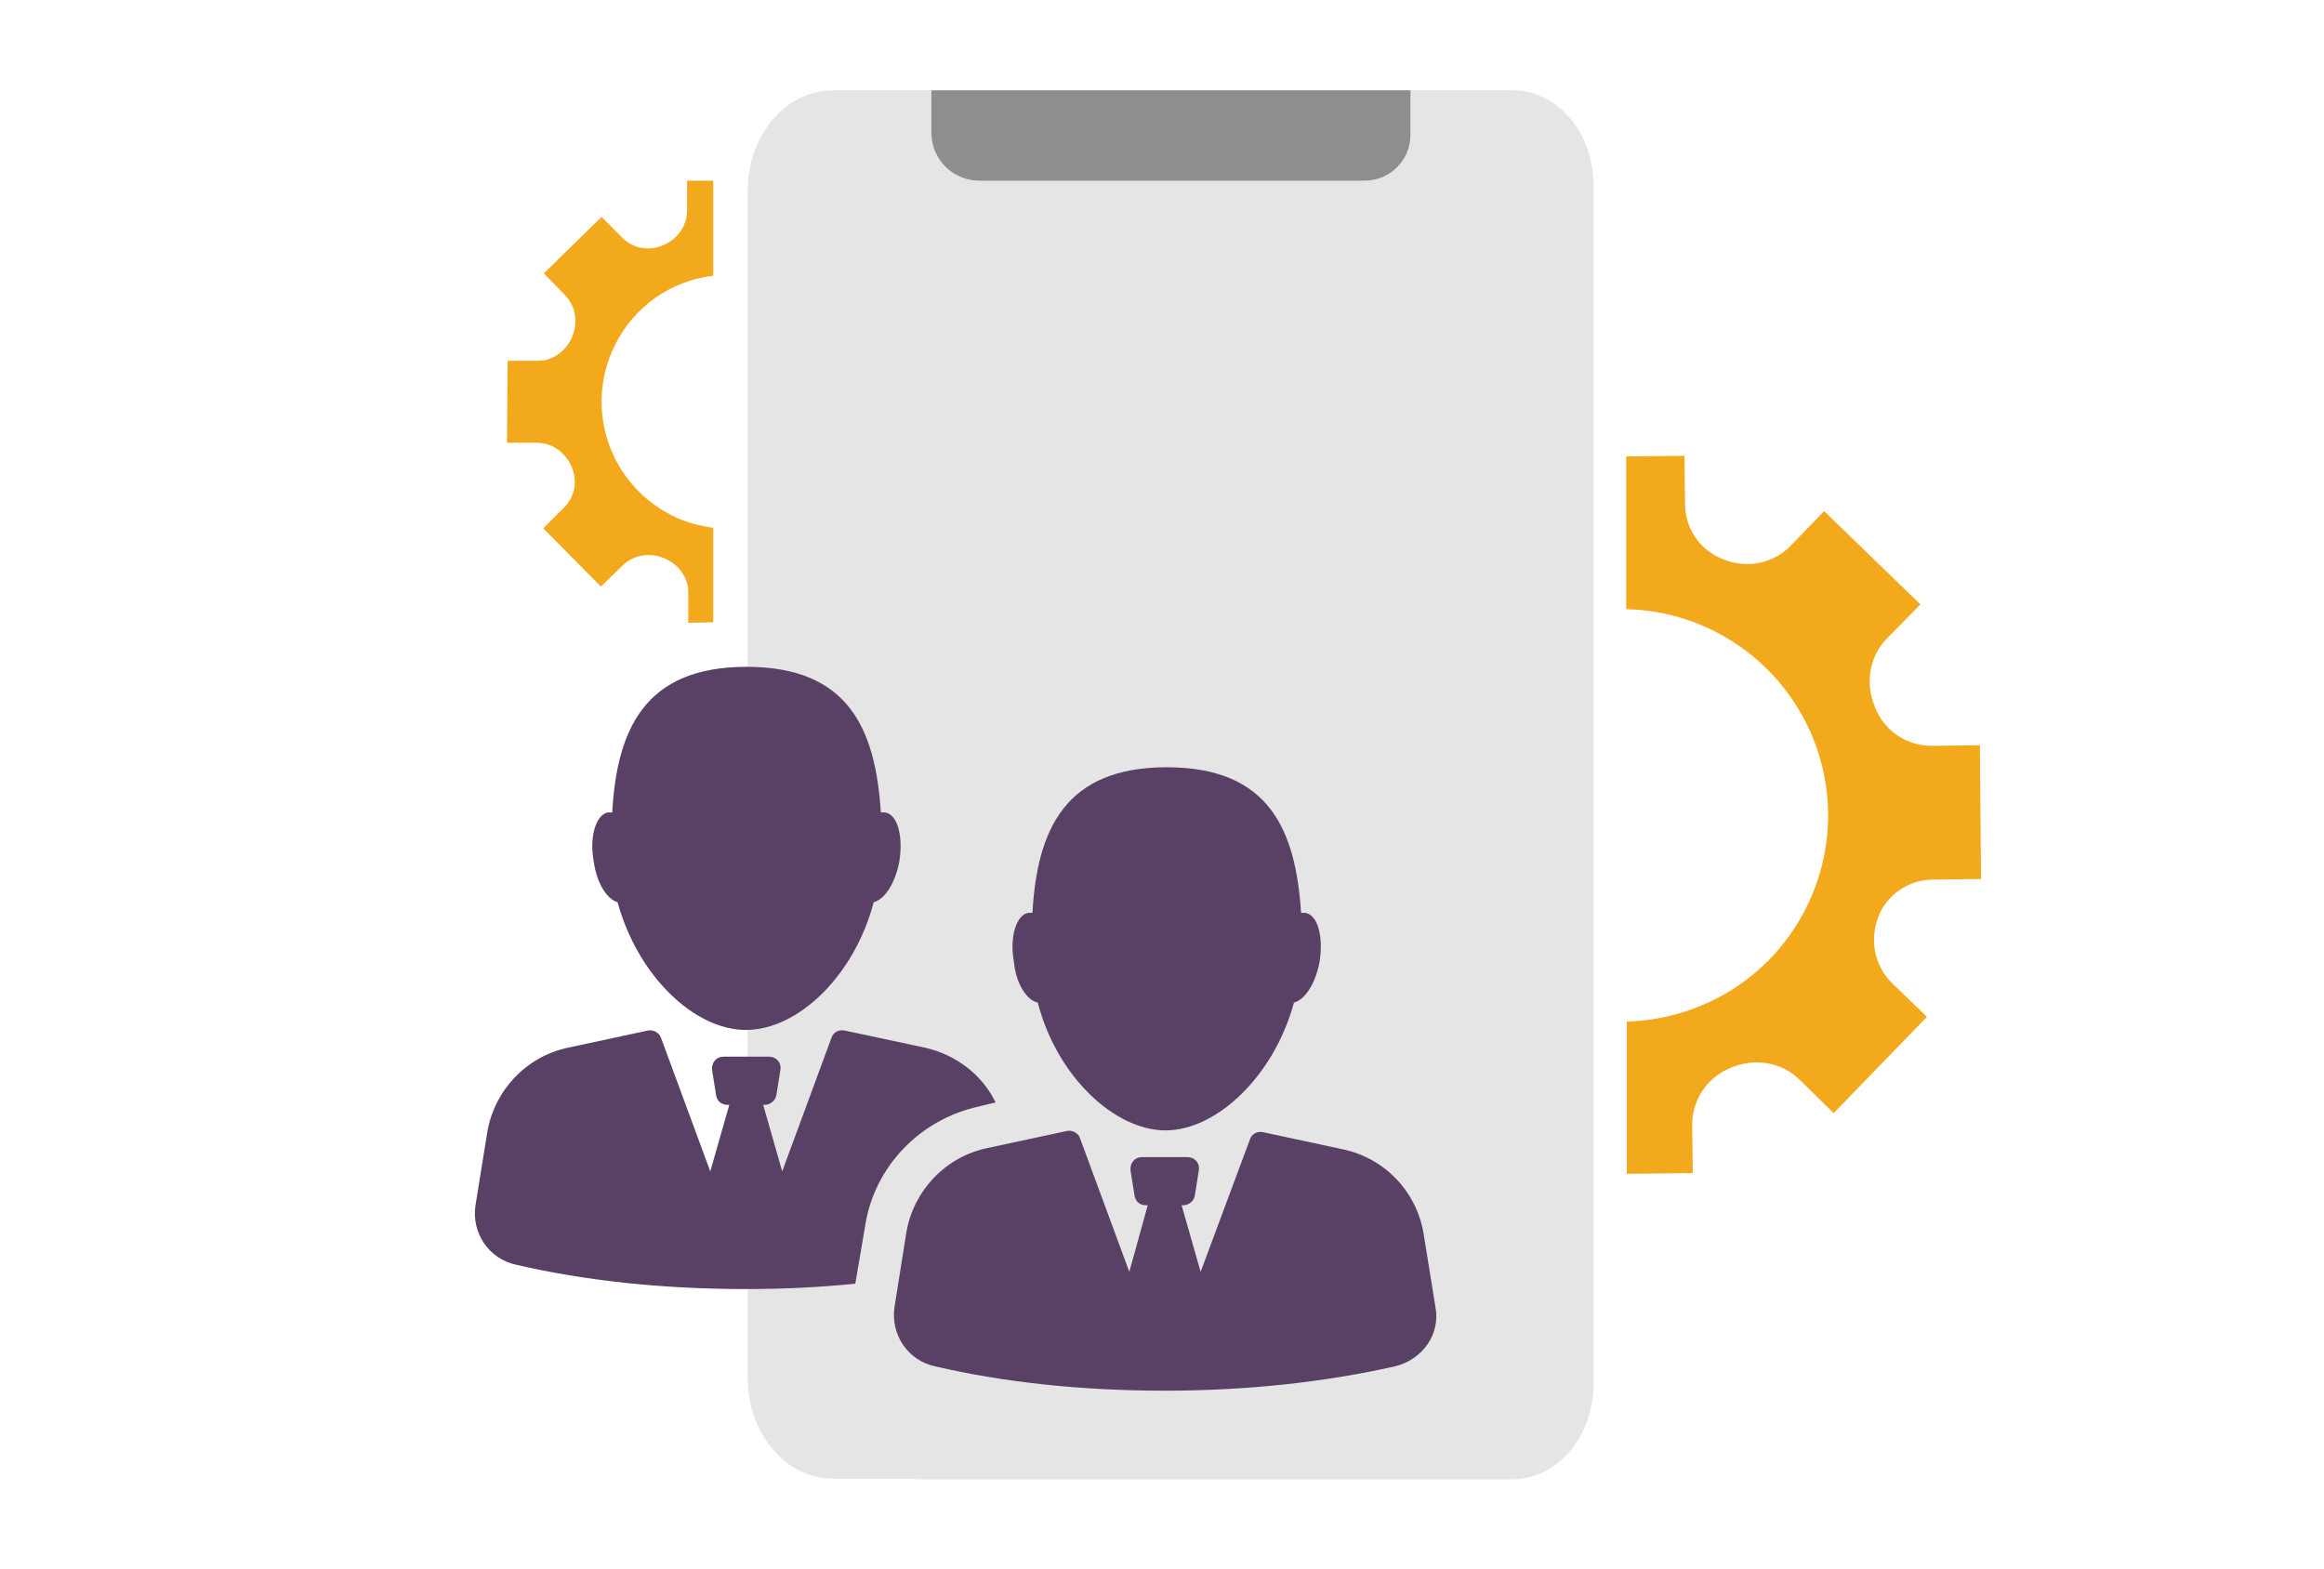
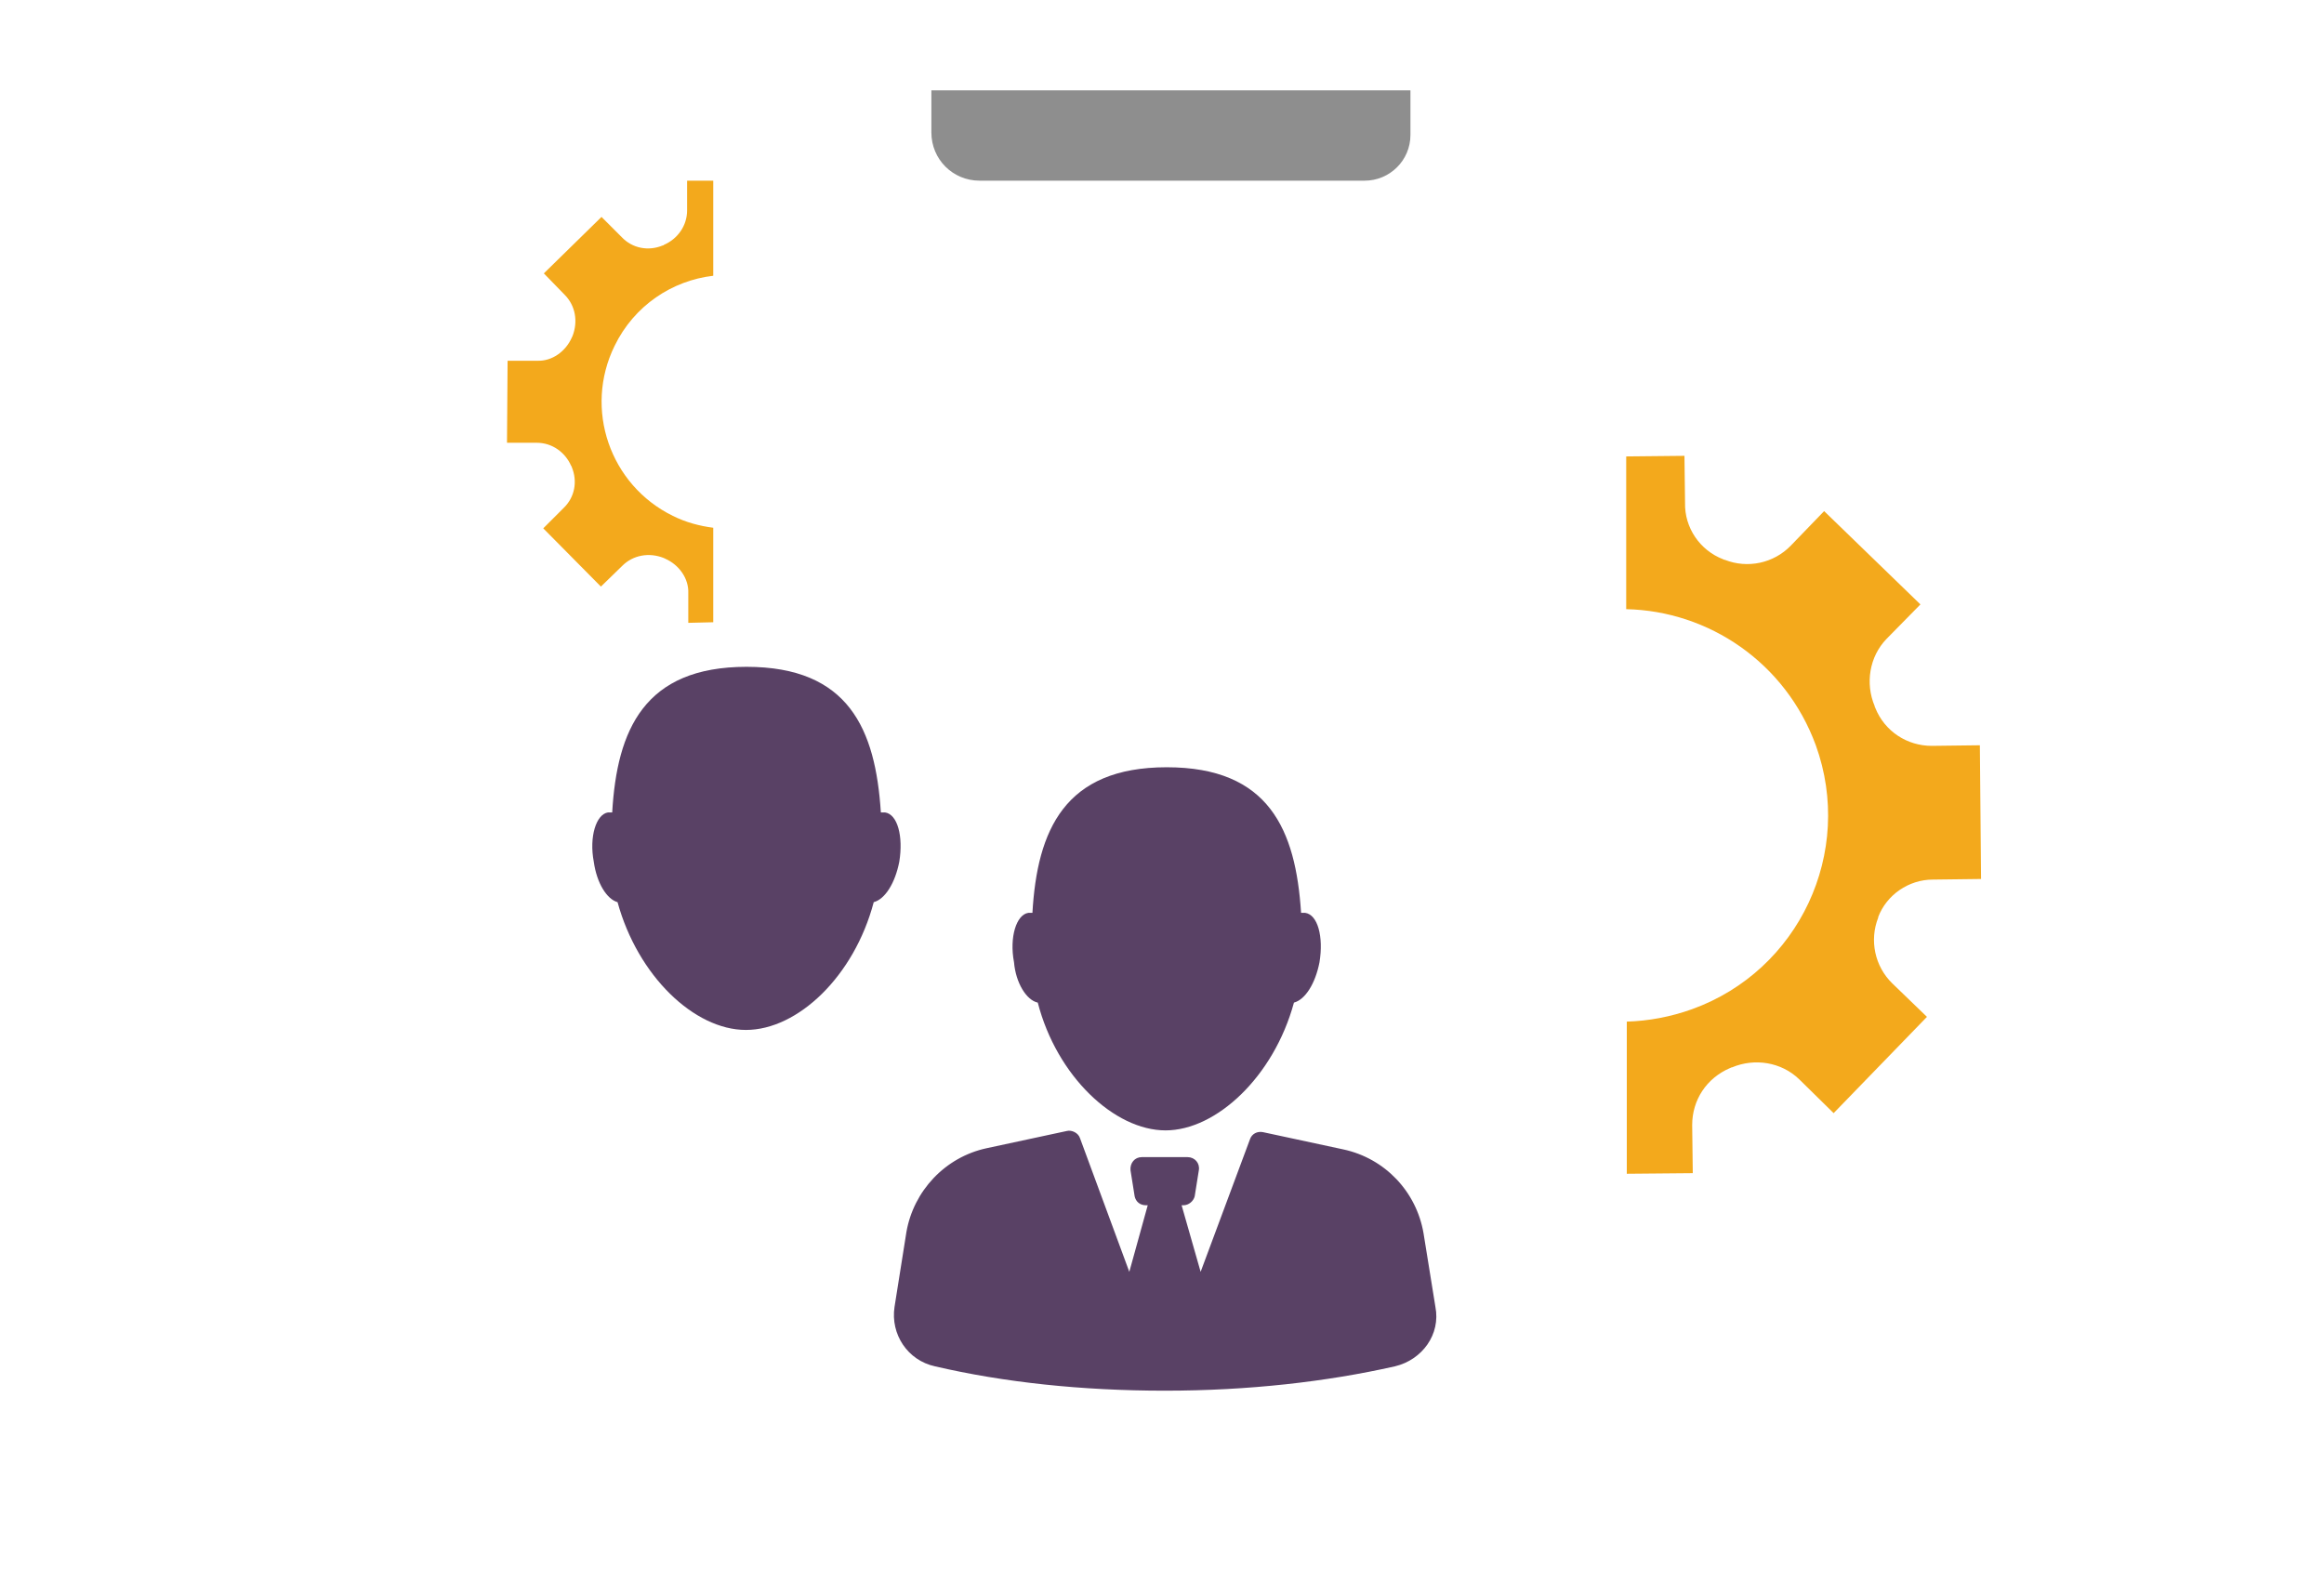
<svg xmlns="http://www.w3.org/2000/svg" version="1.1" id="Layer_1" x="0px" y="0px" width="391px" height="264px" viewBox="0 0 391 264" style="enable-background:new 0 0 391 264;" xml:space="preserve">
  <g>
    <g>
      <g>
-         <path style="fill:#E5E5E5;" d="M268.1,232.9V31.2c0-8.8-6-16-13.6-16h-0.1H140.1c-7.9,0-14.3,7.6-14.3,16.8l0,0v199.9     c0,9.3,6.4,16.9,14.3,16.9l0,0h14v0.1h100.4C261.9,248.9,268.1,241.8,268.1,232.9L268.1,232.9z" />
        <path style="fill:#8E8E8E;" d="M237.3,22.7v-7.5h-80.6v7.1c0,4.5,3.6,8.1,8.1,8.1l0,0h8v0h56.8C233.8,30.4,237.3,27,237.3,22.7     L237.3,22.7z" />
      </g>
    </g>
    <g>
-       <path style="fill:#594165;" d="M164.6,186.2l2.9-0.7c-2.2-4.6-6.6-8-11.8-9.2l-13.6-2.9c-1-0.2-1.9,0.3-2.2,1.2l-8.3,22.5    l-3.2-11.2h0.3c0.9,0,1.7-0.7,1.9-1.5l0.7-4.4c0.2-1.2-0.7-2.2-1.9-2.2h-7.7c-1.2,0-2,1-1.9,2.2l0.7,4.4c0.2,0.9,0.9,1.5,1.9,1.5    h0.3l-3.2,11.2l-8.3-22.5c-0.3-0.9-1.4-1.4-2.2-1.2l-13.5,2.9c-7,1.5-12.3,7.2-13.5,14.1l-2,12.4c-0.7,4.6,2.2,9,6.8,10    c11.6,2.7,24.7,4.1,38.7,4.1c6.3,0,12.4-0.3,18.4-0.9l1.7-10C147.2,196.3,154.7,188.4,164.6,186.2z" />
      <path style="fill:#594165;" d="M103.9,151.8c3.4,12.4,12.9,21.5,21.6,21.5c8.7,0,18.2-9,21.5-21.5c1.9-0.5,3.6-3.2,4.3-6.8    c0.7-4.3-0.3-8-2.4-8.3c-0.2,0-0.5,0-0.7,0c-0.9-14-5.4-24.5-22.6-24.5s-21.8,10.6-22.6,24.5c-0.3,0-0.5,0-0.7,0    c-2,0.3-3.2,4.1-2.4,8.3C100.4,148.6,102.1,151.3,103.9,151.8z" />
      <path style="fill:#594165;" d="M241.5,219.9l-2-12.4c-1.2-7-6.5-12.6-13.5-14.1l-13.5-2.9c-1-0.2-1.9,0.3-2.2,1.2L202,214    l-3.2-11.2h0.3c0.9,0,1.7-0.7,1.9-1.5l0.7-4.4c0.2-1.2-0.7-2.2-1.9-2.2h-7.7c-1.2,0-2,1-1.9,2.2l0.7,4.4c0.2,0.9,0.9,1.5,1.9,1.5    h0.3l-3.1,11.2l-8.3-22.5c-0.3-0.9-1.4-1.4-2.2-1.2l-13.5,2.9c-7,1.5-12.3,7.2-13.5,14.1l-2,12.6c-0.7,4.6,2.2,9,6.8,10    c11.6,2.7,24.7,4.1,38.7,4.1c14,0,27.2-1.5,38.7-4.1C239.3,228.8,242.4,224.5,241.5,219.9z" />
      <path style="fill:#594165;" d="M174.6,168.7c3.2,12.4,12.9,21.5,21.5,21.5c8.5,0,18.2-9,21.6-21.5c1.9-0.5,3.6-3.2,4.3-6.8    c0.7-4.3-0.3-8-2.4-8.3c-0.2,0-0.5,0-0.7,0c-0.9-14-5.4-24.5-22.6-24.5s-21.8,10.6-22.6,24.5c-0.3,0-0.5,0-0.7,0    c-2,0.3-3.2,4.1-2.4,8.3C170.9,165.4,172.7,168.3,174.6,168.7z" />
    </g>
    <path style="fill:#F3A91C;" d="M120,104.7V88.8c-2.3-0.3-4.6-0.9-6.8-2c-10.6-5.2-15-18-9.8-28.6c3.3-6.8,9.7-11,16.6-11.8l0-16   l-4.4,0l0,5c0,2.6-1.6,4.8-3.9,5.8c-0.1,0.1-0.1,0.1-0.2,0.1c-2.4,1-5.1,0.5-6.9-1.4l-3.4-3.4L91.5,46l3.5,3.6   c1.8,1.8,2.3,4.5,1.3,7c-0.1,0.1,0,0.1-0.1,0.2c-1,2.3-3.3,4-5.8,3.9l-5,0l-0.1,13.8l5,0c2.6,0,4.8,1.6,5.8,3.9   c0.1,0.1,0.1,0.1,0.1,0.2c1,2.4,0.5,5.1-1.4,6.9l-3.4,3.4l9.7,9.8l3.6-3.5c1.8-1.8,4.5-2.3,7-1.3c0.1,0.1,0.1,0,0.2,0.1   c2.3,1,4,3.3,3.9,5.8l0,5L120,104.7z" />
    <path style="fill:#F3A91C;" d="M325.2,148l8.1-0.1l-0.2-22.5l-8.1,0.1c-4.1,0-7.9-2.4-9.5-6.4c0-0.1-0.1-0.1-0.1-0.3   c-1.6-3.8-0.9-8.3,2-11.3l5.7-5.8l-16.2-15.7l-5.6,5.8c-2.9,3-7.3,3.9-11.1,2.4c-0.1,0-0.1,0-0.3-0.1c-3.9-1.5-6.5-5.3-6.4-9.5   l-0.1-7.9l-9.8,0.1v25.7c13.9,0.3,26.8,9,31.9,22.9c6.5,18-2.8,37.9-20.8,44.4c-3.6,1.3-7.4,2-11,2.1v25.6l11.1-0.1l-0.1-8.1   c0-4.2,2.4-7.9,6.4-9.6c0.1,0,0.1-0.1,0.3-0.1c3.8-1.6,8.3-0.9,11.3,2l5.8,5.7l15.7-16.2l-5.8-5.6c-3-2.9-3.9-7.3-2.4-11.1l0-0.1   C317.4,150.6,321.1,148,325.2,148z" />
  </g>
</svg>